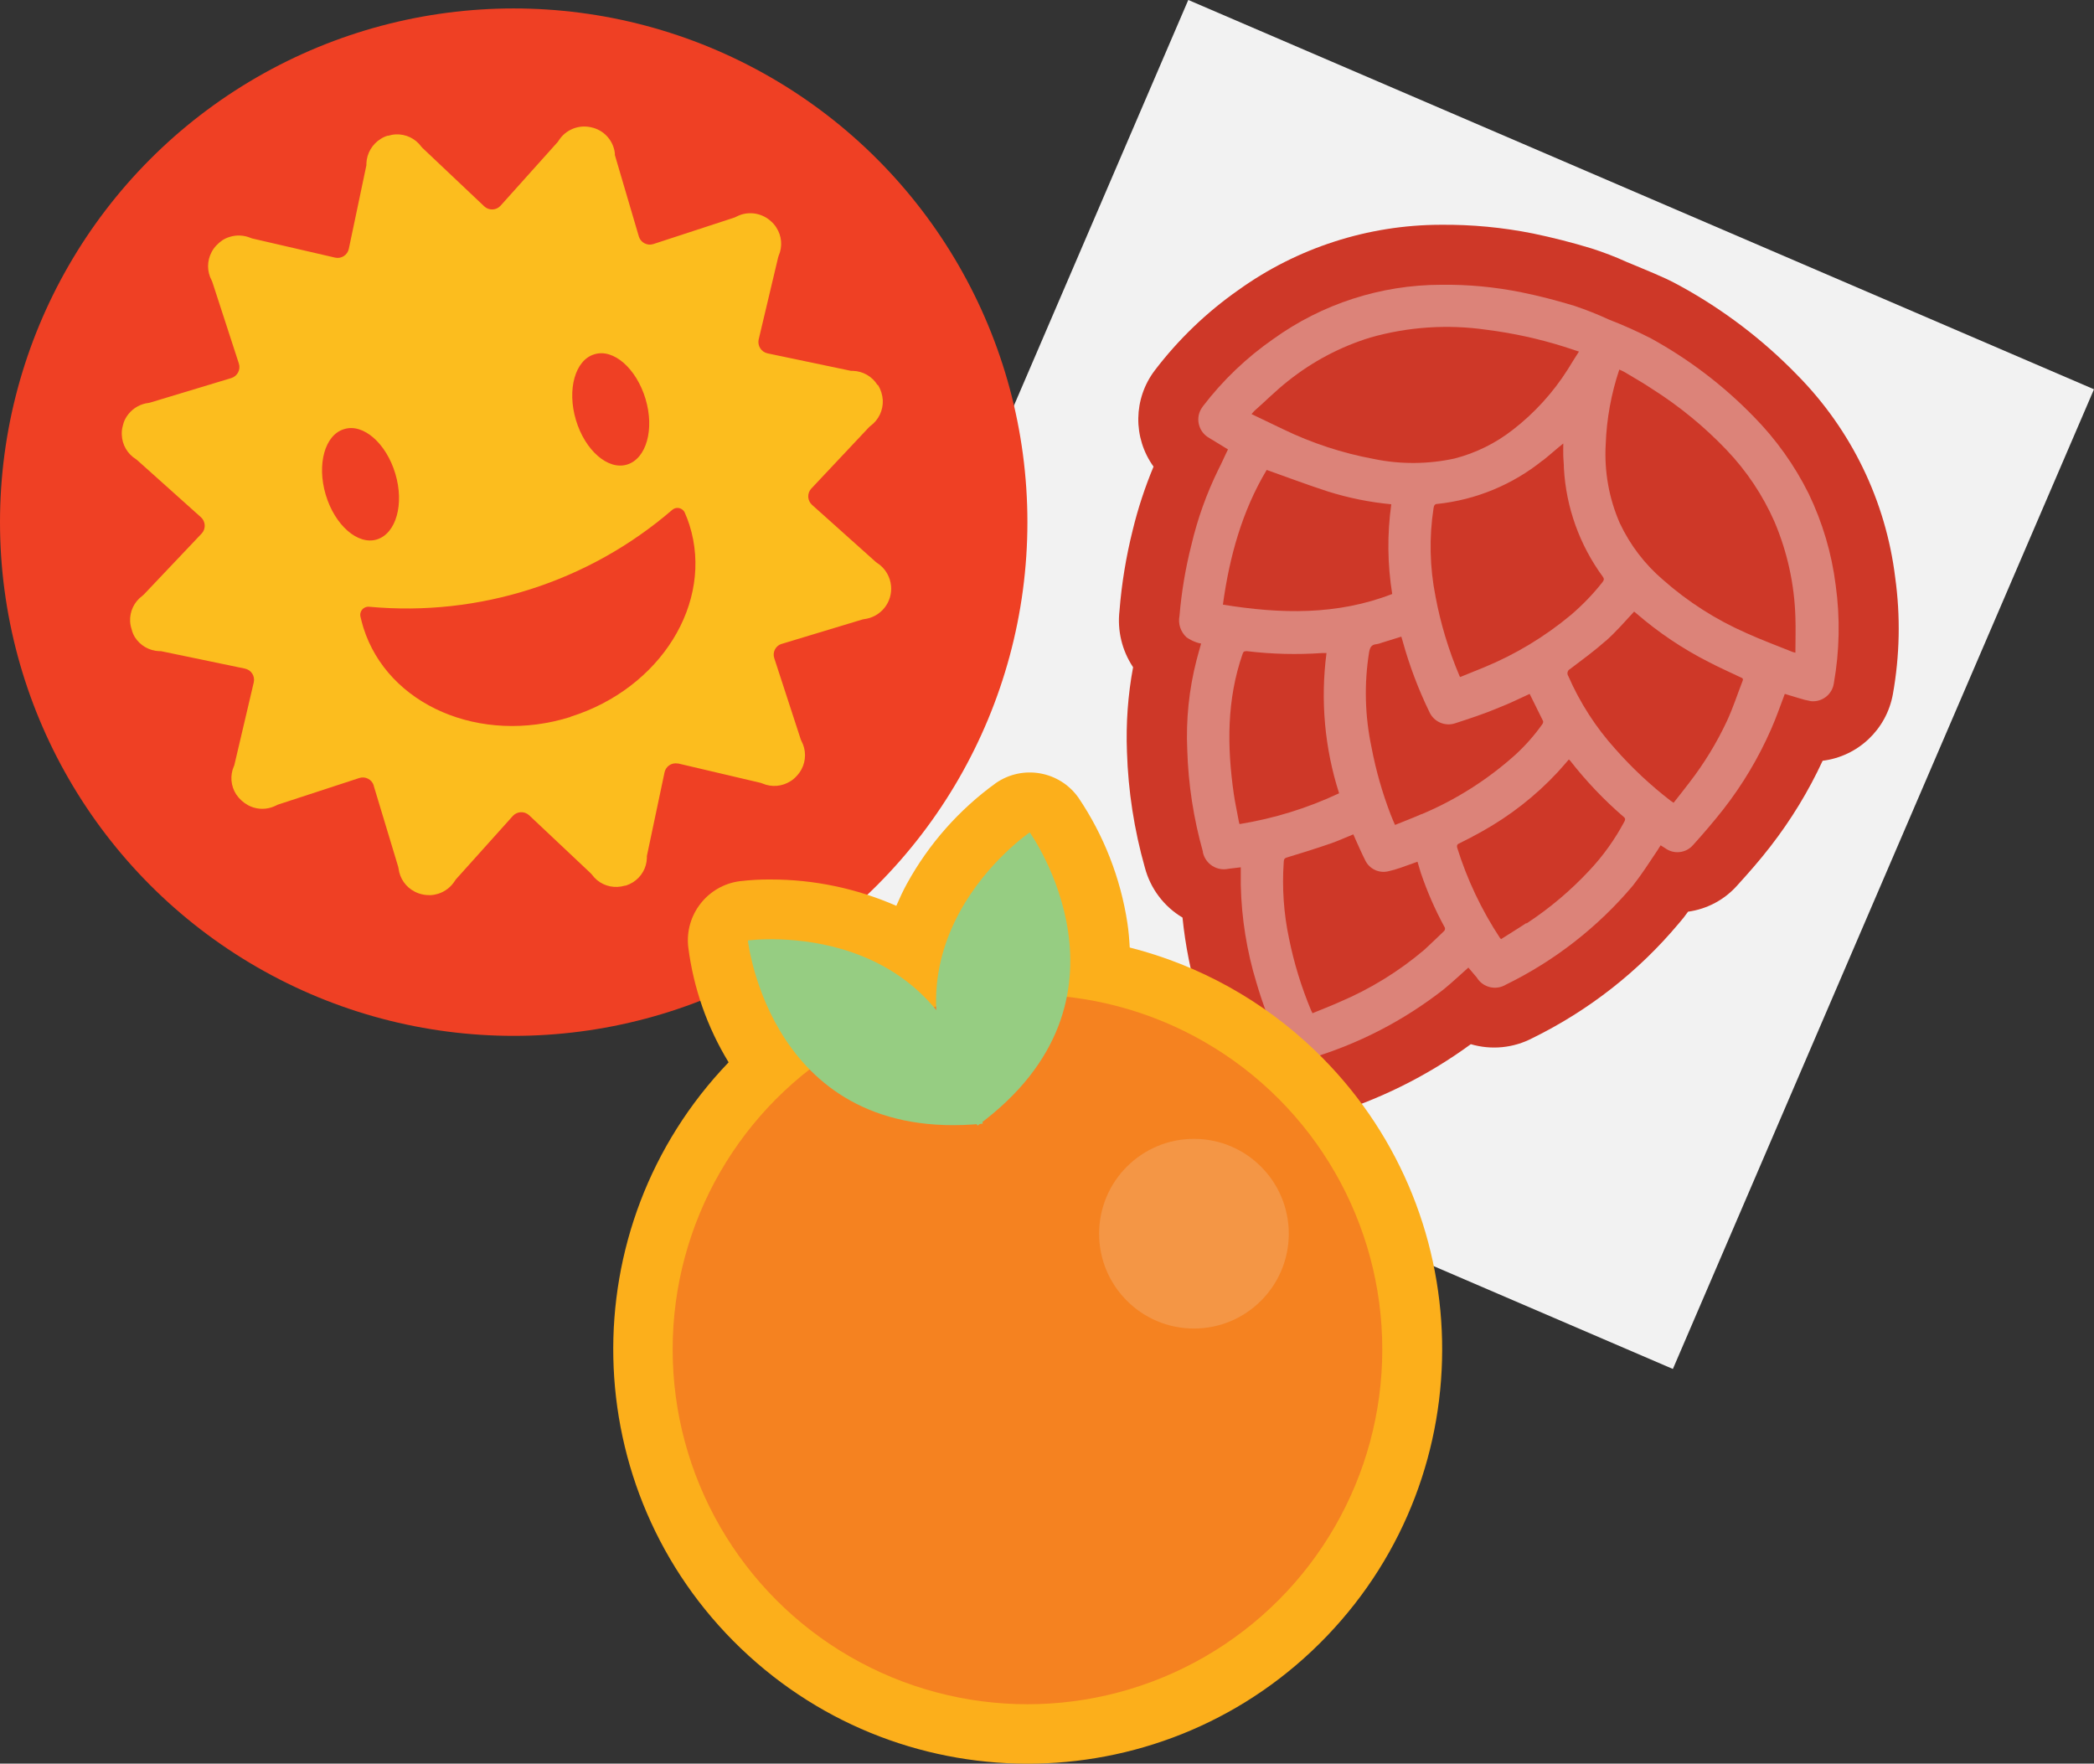
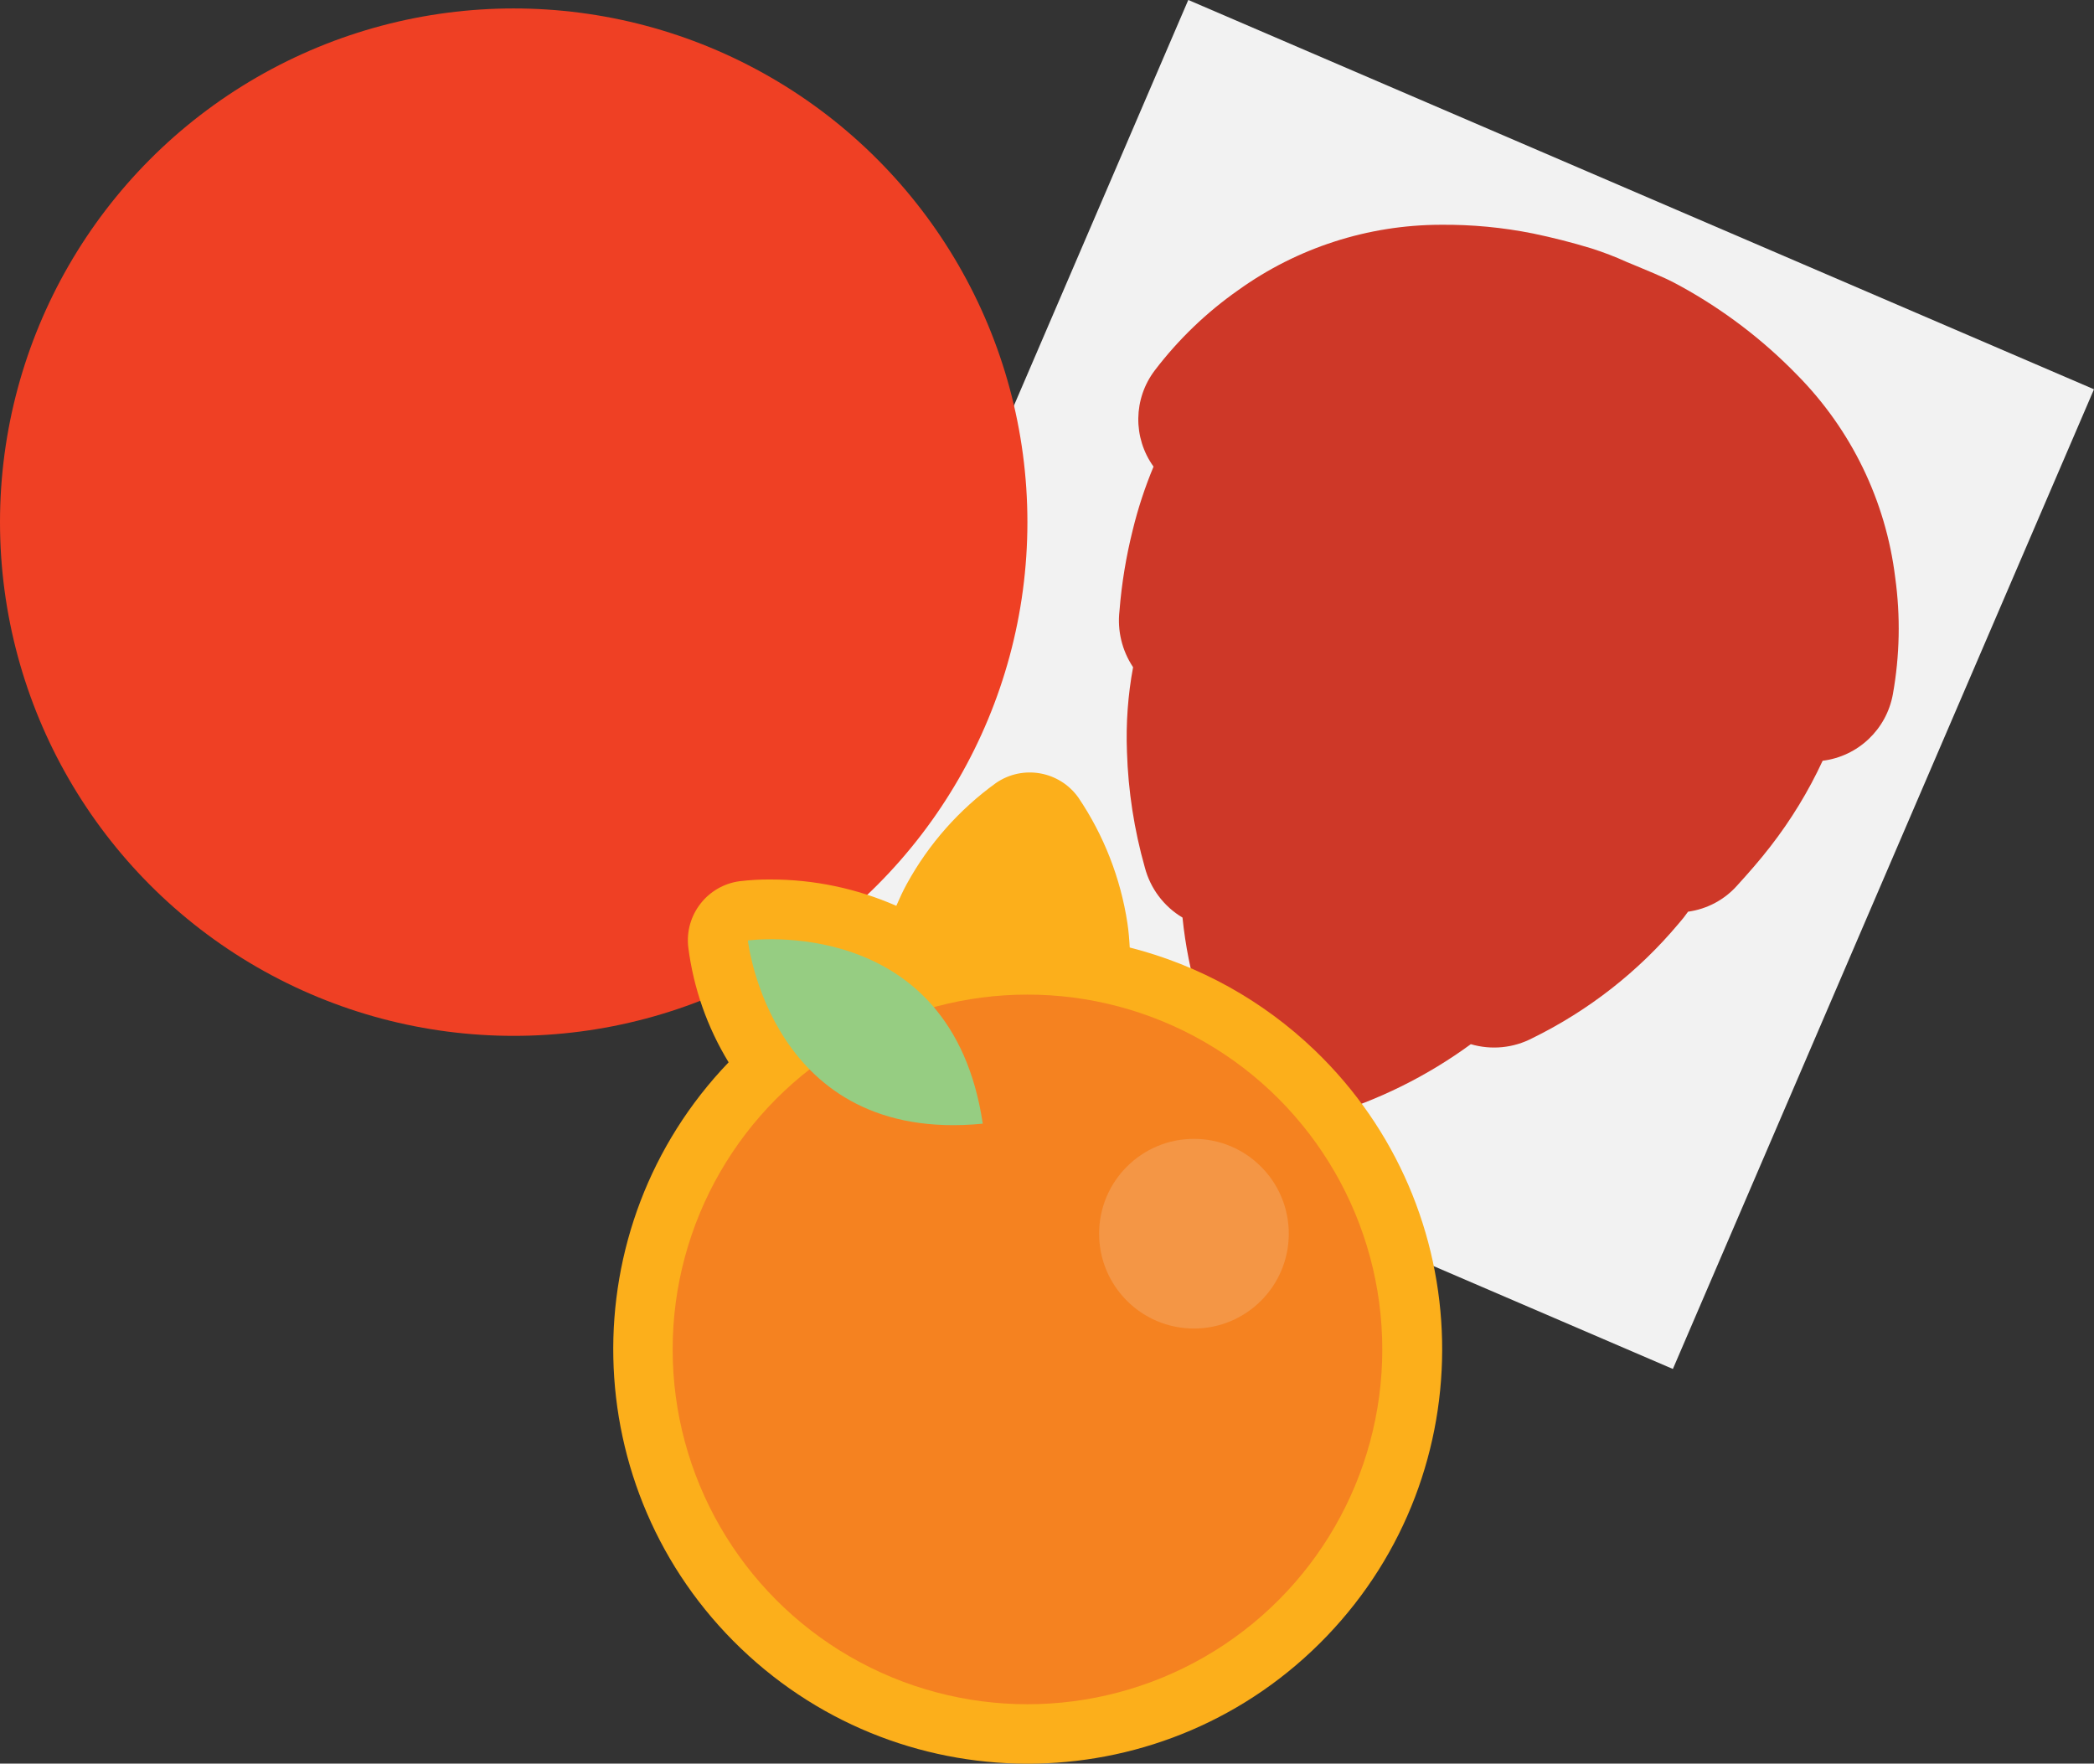
<svg xmlns="http://www.w3.org/2000/svg" id="Layer_2" viewBox="0 0 342 288.04">
  <rect x="0" y="0" width="342" height="288.04" fill="#333333" stroke="none" />
  <defs>
    <style>.cls-1{fill:#ce3828;}.cls-2{fill:#fcbd1e;}.cls-3{fill:#f58220;}.cls-4{opacity:.4;}.cls-4,.cls-5{fill:#f1f2f2;isolation:isolate;}.cls-6{fill:#ef4024;}.cls-5{opacity:.18;}.cls-7{fill:#96cd82;}.cls-8{fill:#f2f2f2;}.cls-9{fill:#fcaf1b;}</style>
  </defs>
  <g id="Artwork">
    <rect class="cls-8" x="146.57" y="31.29" width="174.16" height="161.01" transform="translate(38.67 282.3) rotate(-66.74)" />
    <path class="cls-1" d="m206.78,181.67c-2.65-1.29-4.81-3.39-6.17-6-.24-.46-.47-1-.7-1.43-1.64-3.56-3.02-7.24-4.12-11-1.31-4.37-2.2-8.85-2.66-13.38-3.04-1.81-5.25-4.75-6.15-8.18-1.74-6.15-2.72-12.48-2.92-18.87-.18-4.64.15-9.28,1-13.84-1.81-2.71-2.6-5.98-2.22-9.22.35-4.45,1.08-8.85,2.16-13.18.86-3.54,2-7,3.4-10.36-3.4-4.72-3.31-11.11.22-15.74,3.85-5.05,8.45-9.47,13.65-13.11,9.62-6.9,21.16-10.62,33-10.65,5.08-.05,10.16.43,15.14,1.43,3.07.64,6.27,1.44,9.51,2.43,1.97.63,3.91,1.37,5.79,2.23l1,.41,1.48.62c1.27.53,2.6,1.08,4,1.73.79.38,1.52.75,2.22,1.14,7.06,3.87,13.51,8.77,19.12,14.55,8.84,8.95,14.47,20.57,16,33.06.88,6.34.75,12.78-.38,19.08-1.04,5.74-5.68,10.14-11.47,10.86-2.3,4.97-5.17,9.67-8.53,14-1.75,2.27-3.62,4.38-5.39,6.33-2.08,2.36-4.94,3.89-8.06,4.32-.48.68-.99,1.33-1.54,1.95-6.56,7.83-14.69,14.19-23.86,18.69-3.1,1.63-6.72,1.99-10.08,1-7.15,5.23-15.15,9.19-23.64,11.7-3.22,1.06-6.72.85-9.8-.57Z" />
-     <path class="cls-4" d="m197.48,71.52c-1.66-.93-2.26-3.03-1.33-4.69.09-.16.2-.32.31-.47,3.24-4.24,7.12-7.95,11.51-11,7.98-5.74,17.57-8.84,27.4-8.85,4.4-.06,8.8.36,13.11,1.23,2.93.59,5.78,1.34,8.62,2.2,1.95.65,3.86,1.41,5.72,2.27,2.33.9,4.61,1.92,6.83,3.06,6.19,3.4,11.84,7.7,16.76,12.76,3.65,3.7,6.69,7.96,9,12.62,2.26,4.7,3.75,9.73,4.4,14.9.74,5.33.64,10.75-.3,16.05-.26,1.81-1.91,3.1-3.73,2.92-.68-.12-1.35-.29-2-.5l-2.28-.69c-.75,2-1.41,3.9-2.21,5.71-2.06,4.72-4.71,9.16-7.88,13.21-1.54,1.95-3.2,3.9-4.87,5.74-1.16,1.37-3.19,1.59-4.62.51l-.7-.44c-.2.31-.35.58-.53.84-1.34,2-2.55,3.9-4,5.74-5.71,6.77-12.77,12.28-20.73,16.17-1.64,1-3.77.48-4.77-1.16,0,0,0,0,0,0h0l-1.37-1.62c-1.36,1.2-2.65,2.43-4,3.53-6.59,5.17-14.1,9.03-22.14,11.39-1.72.64-3.64-.17-4.38-1.85l-.49-1c-1.44-3.1-2.64-6.31-3.6-9.6-1.58-5.17-2.44-10.53-2.56-15.93v-2.92l-2,.24c-1.9.42-3.77-.78-4.19-2.68v-.12c-1.52-5.4-2.38-10.96-2.55-16.57-.23-4.96.28-9.92,1.52-14.73.23-.89.49-1.77.74-2.68-.28-.05-.56-.12-.83-.22-.55-.2-1.07-.47-1.55-.8-.97-.89-1.41-2.22-1.15-3.51.33-3.91.98-7.79,1.95-11.6,1-4.26,2.48-8.39,4.41-12.32.53-1,1-2.14,1.56-3.26l-3.08-1.88Zm95.75,29.25c-.16-5.35-1.32-10.62-3.41-15.55-1.9-4.32-4.54-8.28-7.8-11.7-3.64-3.82-7.73-7.18-12.19-10-1.48-1-3-1.84-4.5-2.75-.28-.15-.57-.29-.86-.41-1.32,3.94-2.07,8.05-2.22,12.21-.25,4.41.53,8.82,2.3,12.87,1.68,3.57,4.1,6.74,7.1,9.29,4.04,3.57,8.61,6.48,13.54,8.65,2.49,1.13,5.06,2.08,7.59,3.1.15.05.3.09.45.12,0-2,.07-3.88,0-5.77v-.06Zm-83.69-30.68c4.71,2.28,9.7,3.92,14.84,4.87,4.36.9,8.86.87,13.21-.08,3.44-.89,6.66-2.48,9.46-4.66,3.55-2.74,6.6-6.09,9-9.88.59-1,1.18-1.88,1.83-2.92l-2.41-.79c-4.13-1.3-8.37-2.23-12.67-2.77-6.35-.92-12.83-.49-19,1.27-4.88,1.5-9.42,3.9-13.41,7.08-1.95,1.53-3.67,3.27-5.5,4.88-.17.17-.33.35-.48.54l5.13,2.46Zm42.4,5.12c-4.92,3.96-10.88,6.42-17.16,7.09-.49,0-.58.3-.65.71-.73,4.78-.62,9.65.32,14.39.83,4.44,2.14,8.78,3.9,12.94,0,.08.09.15.14.23l3.9-1.58c5.12-2.11,9.89-4.99,14.15-8.53,1.89-1.61,3.62-3.4,5.16-5.35.21-.28.38-.49.09-.9-3.8-5.18-6.02-11.35-6.37-17.76,0-.66-.08-1.32-.1-1.94s0-1.33,0-2.08c-1.18.94-2.25,1.92-3.38,2.81v-.03Zm-33.23,88.47c5.05-2.13,9.75-5.02,13.93-8.57,1.1-1,2.1-2,3.16-3,.23-.18.28-.51.1-.75h0c-1.53-2.81-2.81-5.75-3.84-8.78-.18-.59-.36-1.2-.55-1.84l-2.81,1c-.66.23-1.32.42-2,.57-1.51.34-3.05-.4-3.72-1.79-.58-1.13-1.07-2.3-1.6-3.45l-.35-.8c-1.3.52-2.53,1.09-3.79,1.52-2.35.81-4.72,1.55-7.1,2.27-.48.15-.45.46-.48.8-.28,4.14,0,8.3.86,12.36.81,4.05,2.03,8,3.62,11.81l.22.45c1.46-.6,2.92-1.16,4.35-1.8h0Zm8.52-81.32c-3.51-.33-6.98-1.03-10.35-2.09-3.34-1.08-6.62-2.32-10-3.52-4,6.69-6.08,14.14-7.15,22,9.37,1.52,18.6,1.77,27.65-1.74-.78-4.85-.83-9.79-.15-14.66h0Zm35,22.33c-1.84,1.63-3.83,3.09-5.79,4.57-.37.18-.53.62-.38,1l.05.09c1.91,4.39,4.52,8.45,7.73,12,2.73,3.09,5.74,5.91,9,8.42l.5.34c.88-1.12,1.75-2.21,2.6-3.33,2.39-3.1,4.44-6.45,6.1-10,1-2.14,1.72-4.4,2.58-6.6.15-.39-.12-.46-.37-.57-1.75-.84-3.52-1.62-5.24-2.52-4.2-2.14-8.13-4.78-11.7-7.86-.15-.14-.33-.26-.42-.34-1.53,1.65-3,3.36-4.64,4.8h-.02Zm-30,28.27c5.58-2.35,10.72-5.62,15.23-9.66,1.65-1.51,3.13-3.18,4.42-5,.12-.15.17-.33.15-.52-.72-1.49-1.46-2.92-2.2-4.45-1.65.75-3.28,1.57-5,2.23-2.35,1-4.75,1.78-7.17,2.57-1.65.55-3.46-.23-4.19-1.81-1.81-3.73-3.28-7.61-4.38-11.6-.08-.24-.15-.48-.22-.74l-3.22,1c-.27.11-.56.19-.85.23-.82.07-1.05.55-1.19,1.3-.83,5.16-.69,10.42.39,15.53.71,3.75,1.76,7.43,3.13,11,.2.55.45,1.07.71,1.69,1.49-.6,2.93-1.15,4.34-1.77h.05Zm-13.52-3.39c-2.37-7.39-3.07-15.21-2.06-22.91h-.76c-4.08.28-8.17.18-12.23-.31-.39,0-.56,0-.71.44-2.6,7.48-2.55,15.11-1.45,22.82.21,1.49.54,2.92.81,4.44.03.18.07.37.14.54,5.62-.91,11.09-2.6,16.24-5.02h.02Zm30.63,21.24c3.74-2.46,7.18-5.36,10.23-8.63,2.26-2.4,4.18-5.09,5.73-8,.14-.29.21-.48-.09-.74-3.22-2.77-6.16-5.86-8.77-9.21l-.21-.19c-.61.7-1.21,1.4-1.82,2.07-3.6,3.87-7.79,7.14-12.41,9.71-1.22.69-2.47,1.34-3.72,1.95-.24.08-.38.33-.3.58,0,0,0,0,0,0,0,.02,0,.04,0,.06,1.63,5.23,3.99,10.21,7,14.78.05.07.11.13.18.19,1.33-.86,2.74-1.7,4.1-2.61l.08.04Z" />
    <circle class="cls-6" cx="83.9" cy="85.28" r="83.9" />
-     <path class="cls-2" d="m143.31,62.87c-.87-1.39-2.37-2.25-4-2.3h-.31l-13.65-2.86c-1.01-.22-1.65-1.22-1.45-2.23h0l3.19-13.45c.02-.1.05-.19.09-.28.65-1.5.51-3.22-.39-4.59-.23-.38-.52-.71-.85-1-1.31-1.22-3.17-1.64-4.88-1.11-.28.1-.56.21-.83.35l-.28.13-13.24,4.33c-.98.32-2.04-.22-2.36-1.2h0l-3.93-13.35c0-.1,0-.19,0-.29-.25-2.1-1.81-3.8-3.88-4.23-2.05-.47-4.18.4-5.3,2.18-.05.09-.11.17-.18.25l-9.3,10.37c-.69.77-1.87.83-2.64.14,0,0,0,0,0,0h0l-10.11-9.56c-.07-.07-.14-.14-.2-.22-.97-1.33-2.54-2.08-4.18-2-.42.02-.83.1-1.23.22h-.11c-.4.12-.79.3-1.14.53-1.38.87-2.25,2.37-2.31,4,.01.1.01.19,0,.29l-2.87,13.65c-.21,1.01-1.21,1.66-2.22,1.44,0,0,0,0,0,0h0l-13.54-3.13c-.1-.02-.2-.06-.29-.1-1.08-.45-2.29-.51-3.41-.16-.42.13-.82.31-1.19.55-.37.25-.7.54-1,.86-.3.32-.56.68-.76,1.07-.77,1.44-.77,3.17,0,4.61.05.09.09.18.12.28l4.33,13.31c.32.99-.22,2.05-1.21,2.37h0l-13.24,4-.3.07c-.3.03-.59.09-.88.18-1.26.39-2.31,1.27-2.93,2.44-.2.4-.34.82-.43,1.25-.11.43-.15.87-.13,1.31.05,1.64.92,3.14,2.31,4,.08.05.16.11.23.18l10.38,9.3c.77.69.84,1.87.15,2.64h0l-9.48,10-.23.2c-1.32.97-2.08,2.53-2,4.17.02.44.11.88.25,1.3.1.44.28.87.51,1.26.87,1.39,2.37,2.25,4,2.31.1-.01.19-.01.29,0l13.71,2.85c1.01.21,1.66,1.21,1.44,2.22h0s-3.16,13.46-3.16,13.46c0,.09-.06.19-.1.28-.65,1.5-.5,3.22.39,4.59.5.74,1.17,1.34,1.95,1.77,1.16.62,2.53.75,3.79.35.28-.09.56-.21.83-.34.09-.06.18-.1.28-.13l13.24-4.33c.98-.32,2.04.21,2.36,1.19v.05l4,13.24c.03.09.05.19.06.29.2,1.63,1.19,3.05,2.65,3.79.39.2.8.35,1.23.44.43.1.87.14,1.31.13.44-.02.87-.1,1.29-.23,1.12-.36,2.07-1.09,2.7-2.08.05-.09.11-.17.17-.25l9.31-10.37c.7-.77,1.89-.83,2.66-.13,0,0,0,0,.01.01h0l10.06,9.48c.07.07.14.14.2.22.96,1.33,2.53,2.08,4.17,2,.42-.02.84-.09,1.24-.21h.11c.4-.13.79-.31,1.15-.53,1.39-.86,2.26-2.36,2.3-4,0-.1,0-.21,0-.31l2.88-13.64c.2-1,1.17-1.65,2.17-1.46,0,0,.02,0,.03,0h.06l13.45,3.16.28.1c1.51.65,3.23.5,4.61-.39.37-.23.71-.52,1-.85.3-.32.56-.68.77-1.07.77-1.44.77-3.17,0-4.61l-.12-.28-4.32-13.25c-.33-.97.19-2.02,1.16-2.34,0,0,.01,0,.02,0h0l13.23-4c.1-.03.2-.05.31-.06.29-.04.59-.1.87-.19,2.63-.83,4.1-3.63,3.27-6.27-.36-1.13-1.1-2.1-2.1-2.73-.08-.06-.16-.12-.24-.19l-10.35-9.27c-.77-.69-.84-1.87-.15-2.64h0l9.47-10.07.23-.2c1.32-.97,2.07-2.54,2-4.18-.05-.88-.32-1.74-.78-2.49h-.08Zm-46.25-5c3.14-1,6.88,2.32,8.37,7.28s.14,9.75-3,10.72-6.89-2.32-8.37-7.28-.13-9.78,3-10.72Zm-40.87,12.22c3.14-1,6.9,2.32,8.38,7.28s.13,9.75-3,10.73-6.89-2.33-8.37-7.29-.15-9.78,2.99-10.72Zm37,47c-14.71,4.62-29.85-1.9-33.84-14.58-.18-.6-.34-1.2-.48-1.81-.16-.72.3-1.43,1.02-1.58.15-.03.3-.04.45-.02,17.92,1.65,35.75-4.04,49.4-15.78.52-.5,1.35-.48,1.85.04,0,0,0,0,0,0,.11.11.2.24.26.39.29.65.54,1.32.76,2,4,12.68-4.72,26.69-19.43,31.31v.02Z" />
    <path class="cls-9" d="m184.51,154.74c-.07-1.33-.18-2.66-.38-4-1.12-7.33-3.85-14.32-8-20.47-3.08-4.34-9.06-5.41-13.45-2.4-6.02,4.34-11,9.97-14.57,16.48-.65,1.18-1.2,2.39-1.72,3.59-6.45-2.83-13.42-4.3-20.47-4.3-1.71-.02-3.41.08-5.11.28-5.27.7-9.01,5.5-8.4,10.78.85,6.66,3.09,13.07,6.59,18.8-25.88,26.98-24.99,69.83,1.99,95.71s69.83,24.99,95.71-1.99c25.88-26.98,24.99-69.83-1.99-95.71-8.45-8.1-18.85-13.88-30.2-16.76h0Z" />
    <circle class="cls-3" cx="167.81" cy="220.39" r="57.95" />
    <path class="cls-7" d="m122.15,153.6s3.68,33.33,38.36,29.92c-5.14-34.49-38.36-29.92-38.36-29.92Z" />
-     <path class="cls-7" d="m168.18,135.95s19.55,27.24-8.52,47.89c-19.22-29.05,8.52-47.89,8.52-47.89Z" />
    <circle class="cls-5" cx="195" cy="201.49" r="15.49" />
  </g>
</svg>